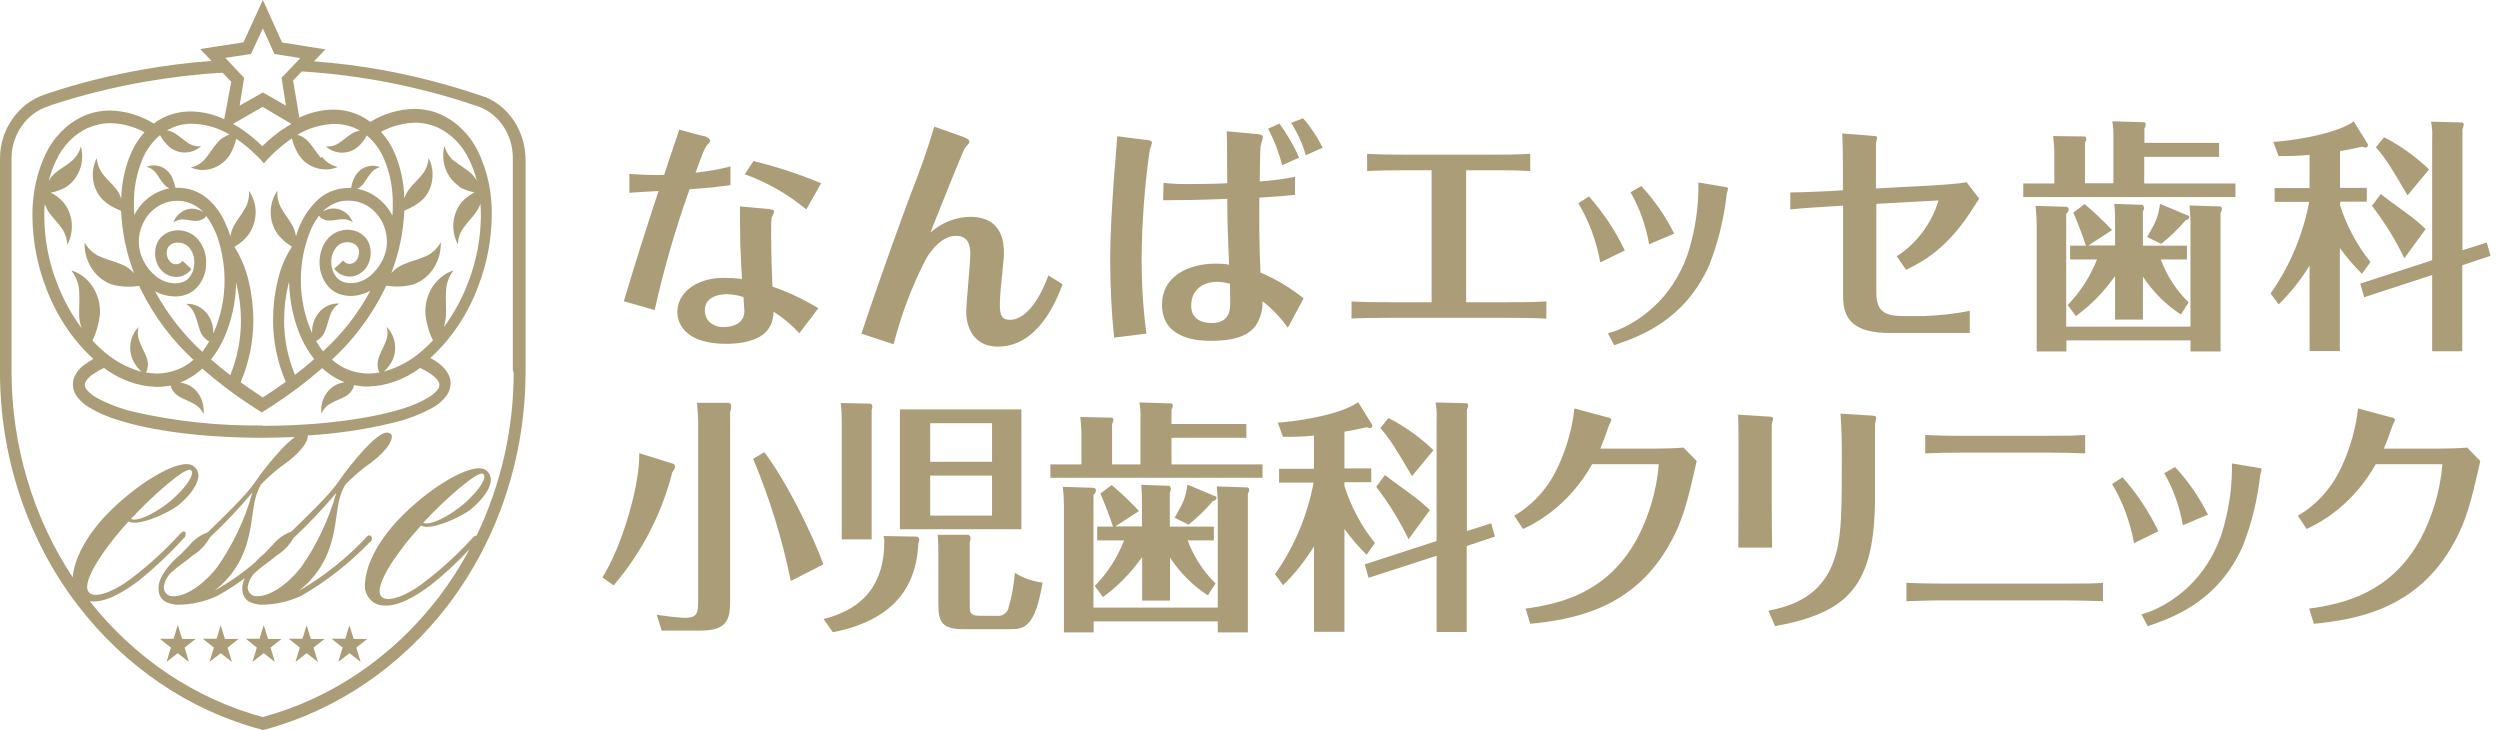
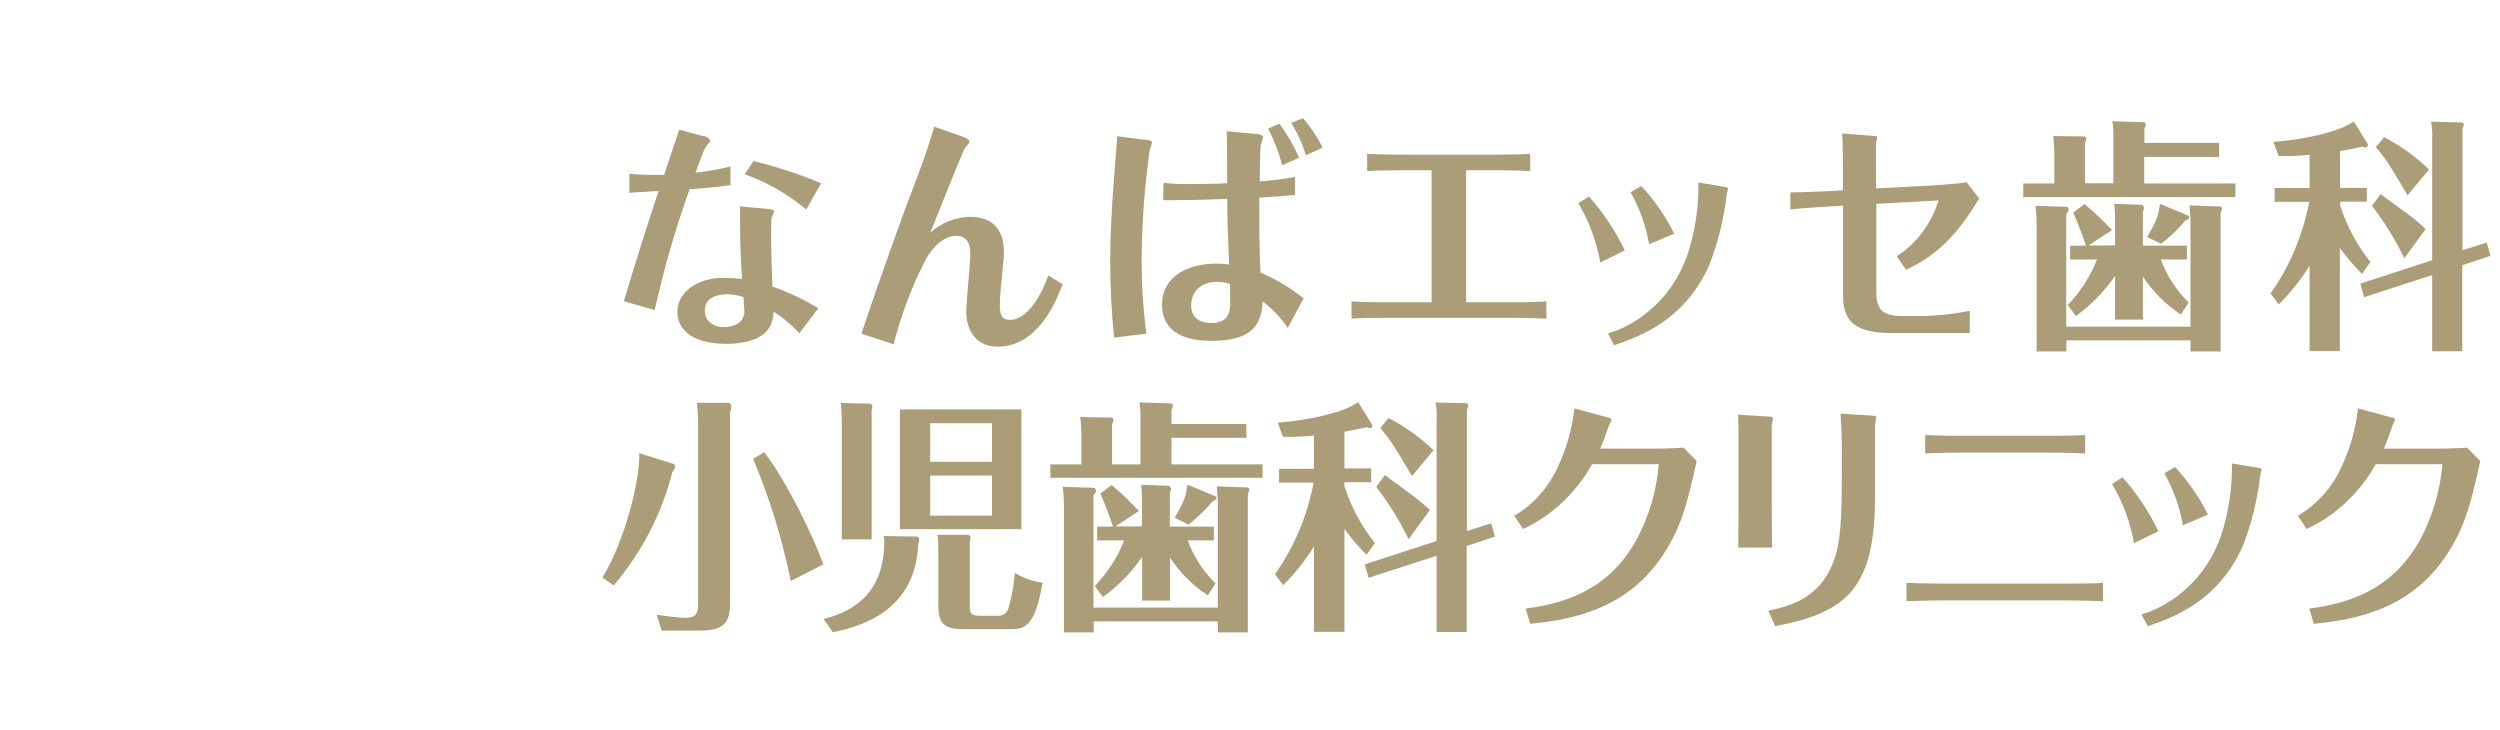
<svg xmlns="http://www.w3.org/2000/svg" width="113" height="33" viewBox="0 0 113 33" fill="none">
-   <path fill-rule="evenodd" clip-rule="evenodd" d="M21.903 4.383C21.835 4.358 21.767 4.333 21.699 4.309C20.27 3.827 18.804 3.442 17.323 3.172C16.287 2.984 15.244 2.854 14.194 2.772L14.708 2.232L12.75 1.921L11.881 0L11.004 1.913L9.047 2.216L9.561 2.755C8.525 2.829 7.49 2.96 6.477 3.14C5.034 3.393 3.605 3.745 2.199 4.211L2.018 4.276C1.436 4.464 0.93 4.849 0.567 5.372C0.197 5.887 0 6.517 0 7.171V16.827C0 20.662 1.24 24.374 3.492 27.326C5.631 30.13 8.548 32.109 11.813 32.975L11.881 33L11.941 32.984C15.207 32.117 18.124 30.138 20.263 27.334C22.515 24.374 23.747 20.662 23.755 16.835V7.22C23.755 6.598 23.573 5.993 23.248 5.486C22.916 4.979 22.454 4.587 21.91 4.374L21.903 4.383ZM11.352 2.428L11.881 1.284L12.402 2.437L12.539 2.461L13.574 2.625L13.483 2.723L12.962 3.271L12.727 3.516L12.924 4.775L11.881 4.178L10.831 4.775L11.034 3.516L10.8 3.271L10.279 2.715L10.188 2.616L11.36 2.437L11.352 2.428ZM14.496 7.13C14.322 6.925 14.179 6.68 14.005 6.476C13.854 6.288 13.657 6.149 13.438 6.091C13.952 5.789 14.526 5.617 15.116 5.601C15.509 5.601 15.894 5.699 16.242 5.887L16.272 5.903C16.129 5.92 15.992 5.977 15.872 6.059C15.69 6.173 15.531 6.329 15.35 6.443C15.169 6.582 14.942 6.639 14.723 6.615C14.927 6.795 15.176 6.893 15.441 6.901C15.705 6.901 15.955 6.819 16.166 6.647C16.333 6.5 16.476 6.32 16.582 6.124C16.915 6.402 17.187 6.77 17.36 7.187C17.633 7.833 17.769 8.544 17.753 9.256C17.753 9.419 17.753 9.575 17.738 9.746C17.572 9.427 17.345 9.158 17.066 8.945C16.794 8.732 16.476 8.593 16.144 8.536C16.257 8.479 16.355 8.397 16.431 8.299C16.537 8.16 16.62 7.997 16.733 7.866C16.839 7.71 16.998 7.604 17.172 7.555C16.975 7.473 16.763 7.473 16.559 7.539C16.363 7.604 16.189 7.743 16.068 7.931C15.97 8.103 15.902 8.299 15.872 8.495C15.872 8.495 15.804 8.495 15.766 8.495C15.305 8.495 14.851 8.642 14.481 8.929C13.967 9.362 13.582 9.967 13.393 10.637L13.377 10.67C13.347 10.49 13.287 10.31 13.196 10.155C13.06 9.918 12.886 9.705 12.75 9.468C12.591 9.223 12.516 8.92 12.539 8.618C12.342 8.904 12.236 9.248 12.236 9.599C12.236 9.951 12.342 10.294 12.546 10.58C12.727 10.809 12.947 11.005 13.196 11.145C12.894 11.611 12.675 12.134 12.554 12.682C12.41 13.262 12.342 13.859 12.342 14.464C12.342 15.429 12.539 16.386 12.916 17.26C12.569 17.506 12.229 17.743 11.881 17.964C11.549 17.751 11.208 17.522 10.876 17.277C11.254 16.402 11.45 15.445 11.45 14.48C11.45 13.875 11.375 13.278 11.239 12.698C11.11 12.15 10.891 11.627 10.596 11.161C10.846 11.014 11.065 10.826 11.246 10.588C11.443 10.302 11.549 9.959 11.556 9.607C11.556 9.256 11.45 8.904 11.254 8.626C11.276 8.929 11.201 9.231 11.042 9.476C10.906 9.714 10.732 9.926 10.596 10.163C10.505 10.319 10.438 10.498 10.415 10.678C10.339 10.441 10.248 10.212 10.143 9.992C9.946 9.575 9.667 9.207 9.319 8.929C8.941 8.634 8.495 8.487 8.034 8.487C7.996 8.487 7.958 8.487 7.928 8.487C7.89 8.291 7.822 8.095 7.732 7.923C7.611 7.735 7.445 7.596 7.24 7.522C7.044 7.457 6.825 7.457 6.628 7.539C6.802 7.58 6.953 7.686 7.067 7.841C7.172 7.98 7.256 8.144 7.369 8.275C7.445 8.381 7.543 8.463 7.656 8.512C7.324 8.577 7.014 8.716 6.734 8.92C6.462 9.133 6.228 9.403 6.069 9.722C6.054 9.558 6.054 9.395 6.054 9.239C6.039 8.528 6.175 7.825 6.447 7.171C6.628 6.754 6.893 6.394 7.233 6.108C7.339 6.312 7.482 6.484 7.649 6.639C7.86 6.811 8.117 6.901 8.374 6.893C8.639 6.893 8.888 6.786 9.092 6.607C8.873 6.631 8.646 6.574 8.465 6.435C8.283 6.32 8.125 6.165 7.943 6.051C7.822 5.969 7.686 5.912 7.543 5.895L7.573 5.879C7.921 5.683 8.306 5.584 8.699 5.593C9.289 5.609 9.863 5.773 10.377 6.083C10.158 6.149 9.961 6.279 9.81 6.468C9.629 6.672 9.493 6.917 9.319 7.122C9.145 7.359 8.896 7.514 8.624 7.571C8.926 7.702 9.266 7.719 9.576 7.62C9.893 7.522 10.165 7.318 10.362 7.04C10.505 6.811 10.611 6.549 10.679 6.271C10.702 6.288 10.717 6.296 10.732 6.312C11.019 6.508 11.299 6.737 11.549 6.983C11.677 7.105 11.806 7.236 11.926 7.383C12.047 7.244 12.176 7.113 12.304 6.983C12.569 6.729 12.848 6.492 13.143 6.288C13.158 6.271 13.181 6.263 13.196 6.255C13.257 6.525 13.37 6.786 13.514 7.015C13.71 7.302 13.99 7.506 14.307 7.596C14.625 7.694 14.957 7.678 15.267 7.547C14.995 7.49 14.745 7.334 14.564 7.097L14.496 7.13ZM20.747 8.438C20.966 8.569 21.207 8.651 21.449 8.692C21.245 8.798 21.064 8.937 20.898 9.1C20.671 9.362 20.535 9.689 20.497 10.041C20.459 10.392 20.535 10.752 20.701 11.055C20.701 10.752 20.807 10.466 20.996 10.237C21.155 10.016 21.351 9.828 21.51 9.599C21.593 9.485 21.669 9.346 21.714 9.207C21.729 9.387 21.736 9.566 21.736 9.754C21.729 10.785 21.532 11.799 21.17 12.747C20.89 13.483 20.52 14.17 20.059 14.791C20.112 14.619 20.149 14.448 20.157 14.268C20.18 13.924 20.134 13.573 20.157 13.229C20.157 12.861 20.278 12.502 20.497 12.224C20.119 12.346 19.787 12.608 19.552 12.96C19.326 13.311 19.205 13.736 19.227 14.17C19.265 14.595 19.386 15.004 19.567 15.388C19.439 15.527 19.311 15.65 19.174 15.772C18.645 16.263 18.026 16.606 17.353 16.794C17.497 16.663 17.625 16.5 17.723 16.32C17.844 16.075 17.89 15.789 17.844 15.502C17.799 15.225 17.67 14.971 17.481 14.775C17.542 15.012 17.519 15.257 17.421 15.478C17.338 15.691 17.224 15.879 17.149 16.091C17.058 16.296 17.043 16.533 17.104 16.745L17.157 16.835C16.99 16.868 16.824 16.884 16.658 16.884C16.31 16.884 15.97 16.811 15.645 16.672C15.411 16.565 15.199 16.426 15.002 16.255C15.962 15.38 16.756 14.325 17.353 13.131C17.391 13.058 17.421 12.984 17.459 12.911C17.852 12.976 18.245 12.96 18.63 12.87C19.016 12.755 19.348 12.502 19.582 12.15C19.817 11.799 19.938 11.382 19.923 10.948C19.749 11.267 19.477 11.504 19.152 11.619C18.857 11.749 18.54 11.815 18.245 11.946C18.033 12.036 17.844 12.166 17.686 12.346C18.033 11.447 18.237 10.49 18.275 9.517C18.577 9.411 18.857 9.239 19.106 9.019C19.341 8.781 19.492 8.471 19.537 8.127C19.582 7.784 19.53 7.441 19.371 7.138C19.356 7.432 19.242 7.71 19.053 7.923C18.887 8.127 18.683 8.307 18.517 8.52C18.411 8.651 18.328 8.798 18.275 8.961C18.26 8.258 18.109 7.563 17.837 6.917C17.686 6.566 17.474 6.239 17.224 5.961C17.701 5.699 18.222 5.56 18.759 5.544C19.106 5.544 19.454 5.617 19.771 5.756C20.399 6.051 20.913 6.574 21.215 7.236C21.359 7.53 21.472 7.841 21.548 8.16C21.457 8.005 21.343 7.874 21.215 7.768C21.011 7.596 20.777 7.473 20.565 7.302C20.331 7.13 20.165 6.885 20.089 6.59C19.998 6.934 20.021 7.293 20.134 7.62C20.255 7.947 20.467 8.225 20.747 8.414V8.438ZM11.858 19.231C9.908 19.256 7.966 19.051 6.061 18.618C5.472 18.479 4.898 18.266 4.353 17.972C4.202 17.882 4.059 17.767 3.938 17.637C3.877 17.571 3.839 17.481 3.832 17.391C3.832 17.342 3.847 17.285 3.877 17.244C3.96 17.113 4.066 17.007 4.187 16.925C4.353 16.811 4.52 16.713 4.701 16.631C5.404 17.162 6.228 17.465 7.089 17.489C7.301 17.489 7.513 17.465 7.724 17.424V17.489C7.815 17.702 7.966 17.866 8.155 17.955C8.344 18.062 8.548 18.127 8.729 18.233C8.933 18.331 9.1 18.503 9.198 18.716C9.228 18.438 9.175 18.152 9.039 17.906C8.903 17.661 8.699 17.473 8.457 17.375C8.359 17.334 8.253 17.309 8.14 17.293C8.193 17.277 8.246 17.252 8.291 17.228C8.601 17.089 8.888 16.901 9.145 16.663C9.833 17.26 10.558 17.816 11.314 18.307C11.488 18.422 11.662 18.536 11.836 18.642C12.009 18.536 12.183 18.422 12.357 18.307C13.128 17.808 13.869 17.244 14.564 16.639C14.821 16.876 15.108 17.072 15.418 17.211C15.471 17.236 15.524 17.252 15.577 17.277C15.471 17.293 15.365 17.318 15.267 17.358C15.025 17.465 14.821 17.645 14.685 17.89C14.549 18.135 14.496 18.413 14.526 18.7C14.625 18.479 14.791 18.307 14.995 18.209C15.184 18.103 15.388 18.037 15.569 17.939C15.758 17.849 15.917 17.677 15.992 17.473V17.408C16.212 17.448 16.423 17.473 16.627 17.473C17.474 17.448 18.29 17.154 18.985 16.631C19.227 16.737 19.454 16.876 19.666 17.056C19.726 17.113 19.779 17.179 19.824 17.252C19.847 17.293 19.862 17.342 19.862 17.399C19.862 17.489 19.817 17.579 19.756 17.645C19.658 17.759 19.537 17.857 19.409 17.939C19.046 18.16 18.653 18.331 18.252 18.454C16.771 18.928 14.443 19.247 11.843 19.247L11.858 19.231ZM3.242 12.256C3.462 12.534 3.582 12.894 3.582 13.262C3.605 13.605 3.56 13.949 3.582 14.3C3.59 14.48 3.628 14.66 3.688 14.832C3.227 14.211 2.849 13.516 2.57 12.78C2.199 11.831 2.01 10.817 2.003 9.787C2.003 9.599 2.003 9.411 2.026 9.231C2.078 9.37 2.146 9.509 2.23 9.624C2.388 9.844 2.585 10.033 2.744 10.253C2.925 10.482 3.031 10.768 3.038 11.071C3.205 10.768 3.273 10.409 3.242 10.057C3.205 9.705 3.069 9.378 2.842 9.117C2.683 8.945 2.494 8.806 2.29 8.708C2.539 8.667 2.774 8.577 3 8.446C3.28 8.258 3.492 7.98 3.613 7.653C3.734 7.326 3.749 6.958 3.658 6.615C3.582 6.901 3.409 7.154 3.182 7.326C2.978 7.498 2.736 7.62 2.532 7.792C2.396 7.898 2.282 8.029 2.199 8.185C2.282 7.866 2.388 7.555 2.532 7.261C2.834 6.598 3.348 6.067 3.975 5.781C4.3 5.642 4.641 5.568 4.988 5.568C5.525 5.576 6.046 5.715 6.53 5.977C6.281 6.255 6.069 6.582 5.918 6.934C5.646 7.58 5.495 8.275 5.479 8.978C5.427 8.814 5.343 8.659 5.238 8.528C5.071 8.315 4.867 8.144 4.701 7.931C4.512 7.719 4.399 7.441 4.376 7.146C4.217 7.449 4.164 7.8 4.21 8.136C4.255 8.479 4.414 8.79 4.641 9.027C4.882 9.248 5.17 9.419 5.472 9.526C5.517 10.498 5.714 11.455 6.061 12.346C5.903 12.175 5.714 12.036 5.502 11.954C5.207 11.823 4.89 11.758 4.595 11.627C4.27 11.512 3.998 11.275 3.824 10.956C3.809 11.39 3.93 11.807 4.164 12.158C4.399 12.51 4.731 12.763 5.117 12.878C5.502 12.968 5.903 12.984 6.288 12.919C6.318 12.992 6.356 13.066 6.394 13.139C6.991 14.333 7.785 15.388 8.745 16.263C8.548 16.435 8.336 16.574 8.102 16.672C7.777 16.811 7.437 16.884 7.089 16.884C6.923 16.884 6.757 16.868 6.59 16.835L6.643 16.745C6.711 16.533 6.696 16.296 6.598 16.091C6.515 15.887 6.402 15.691 6.326 15.478C6.228 15.257 6.205 15.012 6.266 14.783C6.069 14.971 5.941 15.233 5.903 15.511C5.857 15.789 5.903 16.075 6.031 16.328C6.129 16.508 6.25 16.663 6.394 16.802C5.721 16.623 5.102 16.271 4.573 15.78C4.444 15.666 4.308 15.535 4.18 15.396C4.361 15.02 4.474 14.603 4.52 14.178C4.535 13.745 4.421 13.319 4.195 12.968C3.968 12.616 3.635 12.355 3.25 12.232L3.242 12.256ZM8.299 9.926C8.465 9.926 8.631 9.975 8.797 9.983C8.964 10 9.13 9.951 9.266 9.836L9.319 9.763C9.561 10.082 9.75 10.45 9.871 10.85C10.052 11.439 10.15 12.06 10.15 12.682C10.15 13.507 9.976 14.325 9.644 15.069C9.644 14.93 9.629 14.783 9.591 14.636C9.515 14.366 9.357 14.129 9.145 13.965C8.933 13.802 8.676 13.72 8.412 13.736C8.608 13.859 8.752 14.047 8.828 14.276C8.911 14.489 8.956 14.709 9.032 14.922C9.1 15.134 9.243 15.314 9.432 15.421H9.463C9.364 15.592 9.258 15.756 9.145 15.903C8.291 15.126 7.573 14.202 7.006 13.164C7.286 13.319 7.596 13.393 7.913 13.401C8.087 13.401 8.261 13.377 8.427 13.311C8.601 13.246 8.752 13.148 8.888 13.009C9.024 12.861 9.138 12.682 9.213 12.485C9.289 12.289 9.319 12.085 9.319 11.872C9.319 11.66 9.289 11.447 9.206 11.251C9.13 11.055 9.017 10.883 8.873 10.736C8.646 10.523 8.351 10.409 8.049 10.409C7.792 10.409 7.543 10.49 7.346 10.662C7.24 10.752 7.157 10.867 7.097 10.997C7.014 11.194 6.991 11.414 7.021 11.627C7.052 11.839 7.142 12.044 7.278 12.199C7.369 12.306 7.475 12.387 7.596 12.436C7.717 12.494 7.845 12.518 7.974 12.518C8.102 12.518 8.231 12.485 8.351 12.42C8.465 12.363 8.571 12.273 8.654 12.166L8.253 11.79C8.215 11.839 8.17 11.872 8.117 11.905C8.064 11.929 8.011 11.946 7.951 11.946C7.898 11.946 7.845 11.929 7.792 11.905C7.739 11.88 7.702 11.848 7.664 11.799C7.581 11.7 7.535 11.57 7.535 11.439C7.535 11.365 7.55 11.292 7.573 11.226C7.611 11.144 7.671 11.079 7.747 11.038C7.838 10.989 7.943 10.965 8.042 10.965C8.215 10.965 8.382 11.03 8.51 11.145C8.601 11.234 8.669 11.349 8.714 11.472C8.76 11.594 8.782 11.725 8.782 11.856C8.782 11.987 8.767 12.117 8.722 12.248C8.676 12.371 8.608 12.485 8.525 12.575C8.45 12.657 8.359 12.714 8.261 12.747C8.155 12.788 8.034 12.804 7.921 12.804C7.618 12.804 7.316 12.698 7.074 12.51C6.84 12.322 6.643 12.093 6.5 11.815C6.356 11.553 6.281 11.251 6.273 10.948C6.273 10.45 6.454 9.975 6.779 9.624C7.104 9.272 7.55 9.076 8.011 9.076C8.359 9.076 8.707 9.19 8.994 9.411C9.062 9.46 9.122 9.517 9.183 9.575C9.069 9.517 8.949 9.468 8.828 9.444C8.624 9.411 8.412 9.452 8.231 9.566C8.049 9.681 7.906 9.853 7.83 10.057C7.974 9.951 8.155 9.902 8.329 9.918L8.299 9.926ZM10.664 12.755C10.664 12.755 10.679 12.821 10.694 12.853C10.823 13.385 10.891 13.941 10.891 14.489C10.891 15.339 10.725 16.181 10.407 16.958C10.113 16.729 9.818 16.492 9.538 16.247C9.765 15.96 9.954 15.65 10.113 15.314C10.468 14.513 10.664 13.646 10.672 12.755H10.664ZM14.942 9.427C14.821 9.452 14.7 9.501 14.587 9.558C14.647 9.493 14.708 9.444 14.776 9.395C15.063 9.174 15.403 9.059 15.758 9.068C16.219 9.068 16.658 9.264 16.983 9.615C17.308 9.967 17.489 10.441 17.489 10.94C17.489 11.243 17.406 11.545 17.262 11.807C17.119 12.077 16.922 12.314 16.695 12.502C16.446 12.69 16.151 12.796 15.841 12.796C15.728 12.796 15.615 12.78 15.509 12.739C15.411 12.706 15.32 12.641 15.237 12.567C15.154 12.469 15.086 12.363 15.04 12.232C14.995 12.109 14.972 11.978 14.972 11.839C14.972 11.709 14.987 11.578 15.04 11.455C15.093 11.332 15.154 11.226 15.244 11.128C15.373 11.005 15.547 10.94 15.713 10.948C15.849 10.948 15.977 10.989 16.083 11.071C16.129 11.112 16.159 11.153 16.189 11.21C16.219 11.275 16.234 11.349 16.227 11.422C16.227 11.553 16.181 11.684 16.098 11.782C16.061 11.823 16.015 11.864 15.97 11.889C15.917 11.913 15.864 11.921 15.811 11.929C15.751 11.929 15.698 11.913 15.645 11.889C15.592 11.864 15.547 11.823 15.509 11.774L15.108 12.15C15.191 12.256 15.297 12.346 15.411 12.404C15.531 12.461 15.652 12.494 15.789 12.502C15.917 12.502 16.045 12.477 16.166 12.42C16.287 12.363 16.393 12.281 16.484 12.183C16.658 11.978 16.756 11.709 16.756 11.431C16.756 11.275 16.726 11.12 16.665 10.973C16.582 10.777 16.439 10.621 16.257 10.523C16.091 10.433 15.902 10.384 15.713 10.384C15.411 10.384 15.116 10.498 14.889 10.711C14.745 10.858 14.632 11.03 14.556 11.226C14.481 11.422 14.443 11.635 14.443 11.848C14.443 12.06 14.473 12.265 14.549 12.461C14.625 12.657 14.73 12.829 14.866 12.984C14.995 13.115 15.154 13.221 15.327 13.287C15.494 13.344 15.668 13.377 15.834 13.377C16.151 13.377 16.461 13.295 16.741 13.139C16.181 14.178 15.456 15.11 14.602 15.879C14.481 15.731 14.375 15.568 14.284 15.404H14.315C14.504 15.29 14.647 15.118 14.715 14.906C14.798 14.693 14.844 14.472 14.919 14.26C14.995 14.031 15.139 13.843 15.335 13.72C15.07 13.704 14.813 13.785 14.602 13.949C14.39 14.113 14.232 14.35 14.156 14.619C14.118 14.758 14.103 14.906 14.103 15.053C13.771 14.309 13.597 13.491 13.597 12.665C13.597 11.831 13.763 11.014 14.103 10.261C14.194 10.082 14.3 9.91 14.421 9.746L14.473 9.82C14.602 9.934 14.776 9.983 14.942 9.967C15.108 9.967 15.274 9.918 15.441 9.91C15.615 9.893 15.796 9.943 15.947 10.049C15.864 9.844 15.728 9.665 15.539 9.558C15.358 9.444 15.146 9.403 14.942 9.436V9.427ZM13.627 15.29C13.778 15.625 13.975 15.944 14.201 16.23C13.922 16.484 13.627 16.713 13.332 16.942C13.007 16.165 12.841 15.323 12.841 14.472C12.841 13.916 12.909 13.368 13.037 12.837C13.045 12.804 13.053 12.772 13.068 12.739C13.083 13.622 13.272 14.497 13.627 15.298V15.29ZM12.796 5.83C12.463 6.059 12.146 6.32 11.858 6.607C11.571 6.329 11.269 6.075 10.944 5.854C10.808 5.764 10.672 5.674 10.528 5.601L11.873 4.832L13.173 5.601C13.045 5.674 12.916 5.748 12.796 5.838V5.83ZM23.218 16.835C23.218 19.403 22.636 21.937 21.54 24.21C21.502 24.21 21.465 24.227 21.434 24.243C21.404 24.259 21.374 24.292 21.351 24.325C20.656 25.085 19.892 25.78 19.084 26.385C18.373 26.917 17.663 27.178 17.345 27.039C16.673 26.737 17.95 24.938 19.031 23.753C19.386 23.998 20.678 23.466 21.26 23.041C21.933 22.493 22.538 21.651 21.948 21.242C21.328 20.834 19.235 22.142 17.89 23.613C16.741 24.897 16.544 25.862 16.506 26.263C16.484 26.393 16.484 26.524 16.506 26.655C16.537 26.786 16.59 26.909 16.665 27.015C16.741 27.121 16.839 27.203 16.945 27.268C17.058 27.326 17.179 27.358 17.3 27.366C17.988 27.448 18.842 26.917 19.462 26.451C20.089 25.96 20.678 25.412 21.23 24.815C20.822 25.576 20.361 26.295 19.847 26.974C17.791 29.664 15.002 31.569 11.873 32.411C8.828 31.585 6.099 29.762 4.059 27.178C4.066 27.178 4.081 27.178 4.089 27.178C4.777 27.26 5.631 26.729 6.25 26.263C6.976 25.682 7.656 25.044 8.291 24.341C8.336 24.317 8.367 24.268 8.382 24.218C8.397 24.169 8.397 24.112 8.382 24.055C8.314 23.973 8.208 24.055 8.132 24.137C7.437 24.897 6.674 25.592 5.865 26.197C5.154 26.729 4.444 26.99 4.127 26.851C3.454 26.549 4.731 24.75 5.812 23.564C6.167 23.81 7.46 23.278 8.042 22.853C8.714 22.305 9.319 21.463 8.729 21.054C8.11 20.645 6.016 21.954 4.671 23.417C3.522 24.701 3.325 25.666 3.288 26.066C3.288 26.075 3.288 26.091 3.288 26.099C1.496 23.393 0.529 20.147 0.521 16.819V7.163C0.521 6.623 0.688 6.108 0.99 5.683C1.285 5.266 1.701 4.955 2.169 4.808L2.343 4.742C3.718 4.293 5.124 3.941 6.545 3.696C7.709 3.491 8.881 3.352 10.06 3.287L10.453 3.696L10.135 5.388C9.659 5.159 9.138 5.045 8.616 5.037C8.14 5.037 7.671 5.151 7.248 5.388C7.142 5.445 7.044 5.511 6.953 5.584C6.349 5.217 5.676 5.012 4.981 4.996C4.565 4.996 4.149 5.078 3.764 5.249C3.016 5.593 2.411 6.214 2.048 6.991C1.648 7.858 1.451 8.806 1.466 9.771C1.474 10.875 1.678 11.962 2.071 12.984C2.532 14.235 3.265 15.347 4.217 16.222C4.036 16.328 3.862 16.443 3.696 16.582C3.582 16.68 3.484 16.802 3.409 16.942C3.333 17.072 3.295 17.22 3.295 17.375C3.295 17.604 3.386 17.825 3.53 17.988C3.666 18.152 3.824 18.291 3.998 18.397C4.406 18.642 4.837 18.838 5.283 18.969C6.84 19.476 9.198 19.787 11.843 19.787C12.35 19.787 12.848 19.771 13.325 19.754C13.09 19.934 12.871 20.139 12.667 20.367C12.244 20.825 11.851 21.316 11.496 21.839C11.088 22.428 10.097 23.368 9.387 24.063C9.062 24.178 8.775 24.382 8.556 24.652L8.382 24.832L8.17 25.052C8.042 25.159 7.913 25.273 7.8 25.396C7.407 25.805 7.165 26.23 7.165 26.557C7.15 27.129 7.535 27.293 7.996 27.334C8.631 27.334 9.258 27.203 9.84 26.925C10.264 26.688 10.672 26.426 11.065 26.132C10.997 26.263 10.959 26.41 10.951 26.557C10.936 27.129 11.322 27.293 11.783 27.334C12.418 27.334 13.045 27.203 13.627 26.925C14.761 26.271 15.804 25.453 16.726 24.497C16.748 24.488 16.763 24.472 16.779 24.448C16.794 24.431 16.801 24.407 16.809 24.382C16.809 24.358 16.809 24.333 16.809 24.308C16.809 24.284 16.794 24.259 16.779 24.243C16.771 24.227 16.756 24.218 16.741 24.21C16.726 24.202 16.71 24.202 16.688 24.202C16.665 24.202 16.658 24.202 16.635 24.21C16.612 24.218 16.605 24.227 16.597 24.243C15.683 25.224 14.64 26.058 13.498 26.712C15.078 25.486 15.108 23.875 15.267 22.935C15.312 22.575 15.426 22.224 15.6 21.913C15.97 21.529 16.37 21.185 16.801 20.891C17.602 20.277 17.814 19.771 17.67 19.623C17.459 19.419 17.066 19.664 16.446 20.335C16.023 20.793 15.63 21.283 15.274 21.806C14.866 22.395 13.876 23.335 13.166 24.03C12.841 24.145 12.554 24.349 12.335 24.619L12.161 24.799L11.949 25.02C11.821 25.126 11.692 25.241 11.579 25.363C11.564 25.38 11.549 25.396 11.526 25.421C10.959 25.911 10.347 26.336 9.697 26.696C11.276 25.47 11.307 23.859 11.465 22.919C11.511 22.559 11.624 22.207 11.798 21.896C12.168 21.512 12.569 21.169 13 20.874C13.703 20.335 13.952 19.877 13.907 19.681C15.199 19.607 16.476 19.419 17.738 19.116C18.381 18.969 19.001 18.732 19.582 18.413C19.794 18.299 19.976 18.135 20.134 17.947C20.278 17.776 20.361 17.563 20.369 17.334C20.369 17.187 20.331 17.04 20.263 16.909C20.149 16.704 19.998 16.541 19.817 16.41C19.703 16.32 19.582 16.247 19.454 16.181L19.469 16.165C20.422 15.29 21.162 14.178 21.623 12.919C22.016 11.905 22.22 10.809 22.228 9.705C22.243 8.741 22.046 7.784 21.646 6.925C21.283 6.14 20.678 5.519 19.93 5.176C19.545 5.004 19.129 4.922 18.713 4.922C18.018 4.939 17.345 5.135 16.741 5.511C16.642 5.437 16.544 5.38 16.446 5.315C16.023 5.078 15.554 4.955 15.078 4.955C14.541 4.955 14.02 5.086 13.529 5.315L13.249 3.639L13.642 3.23C16.31 3.393 18.948 3.908 21.502 4.775C21.563 4.791 21.623 4.816 21.691 4.84C22.13 5.012 22.508 5.331 22.772 5.74C23.037 6.149 23.18 6.639 23.18 7.146V16.753L23.218 16.835ZM19.129 23.63C19.998 22.673 21.631 21.218 21.842 21.422C22.039 21.586 21.646 22.158 21.064 22.689C20.285 23.384 19.401 23.769 19.137 23.63H19.129ZM5.918 23.458C6.787 22.502 8.42 21.046 8.631 21.25C8.828 21.414 8.435 21.986 7.853 22.518C7.074 23.213 6.19 23.597 5.925 23.458H5.918ZM11.405 22.281C11.065 23.491 10.528 24.619 9.825 25.625C9.138 26.5 8.374 26.95 7.838 26.95C7.785 26.95 7.732 26.95 7.679 26.933C7.626 26.917 7.581 26.884 7.535 26.851C7.497 26.811 7.46 26.77 7.437 26.712C7.414 26.663 7.399 26.598 7.399 26.541C7.422 26.393 7.475 26.255 7.543 26.124C7.618 26.001 7.709 25.887 7.822 25.805C8.049 25.6 8.495 25.298 8.707 25.11C9.032 24.913 9.296 24.636 9.485 24.292C10.158 23.663 10.8 22.984 11.397 22.273L11.405 22.281ZM13.287 24.3C13.96 23.671 14.602 22.992 15.199 22.281C14.859 23.491 14.322 24.619 13.619 25.625C12.932 26.5 12.168 26.95 11.632 26.95C11.579 26.95 11.526 26.95 11.473 26.933C11.42 26.917 11.375 26.884 11.329 26.851C11.291 26.811 11.254 26.77 11.231 26.712C11.208 26.663 11.193 26.598 11.193 26.541C11.216 26.393 11.269 26.255 11.337 26.124C11.412 26.001 11.503 25.887 11.617 25.805C11.843 25.6 12.289 25.298 12.501 25.11C12.826 24.913 13.09 24.636 13.279 24.292L13.287 24.3ZM8.042 28.233L7.845 28.871H7.225L7.724 29.272L7.528 29.918L8.034 29.525L8.54 29.918L8.344 29.272L8.843 28.879H8.231L8.034 28.241L8.042 28.233ZM9.984 28.233L9.787 28.871H9.168L9.667 29.272L9.47 29.918L9.976 29.525L10.483 29.918L10.286 29.272L10.785 28.879H10.165L9.969 28.241L9.984 28.233ZM11.926 28.233L11.73 28.871H11.11L11.609 29.272L11.412 29.918L11.919 29.525L12.425 29.918L12.229 29.272L12.727 28.879H12.115L11.919 28.241L11.926 28.233ZM13.869 28.233L13.672 28.871H13.053L13.551 29.272L13.355 29.918L13.861 29.525L14.368 29.918L14.171 29.272L14.67 28.879H14.05L13.854 28.241L13.869 28.233ZM15.804 28.233L15.607 28.871H14.987L15.486 29.272L15.29 29.918L15.796 29.525L16.302 29.918L16.106 29.272L16.605 28.879H15.985L15.789 28.241L15.804 28.233Z" fill="#AA9D77" />
  <path fill-rule="evenodd" clip-rule="evenodd" d="M28.449 7.858C28.97 7.903 29.49 7.921 30.019 7.903C30.238 7.252 30.254 7.18 30.422 6.692C30.573 6.258 30.641 6.059 30.699 5.86L31.783 6.15C31.85 6.15 31.909 6.168 31.967 6.204C32.026 6.24 32.068 6.285 32.102 6.348C32.102 6.403 32.068 6.448 32.026 6.484C31.858 6.647 31.783 6.864 31.438 7.804C31.967 7.749 32.496 7.659 33.017 7.523V8.364C32.421 8.455 31.951 8.5 31.17 8.554C30.532 10.335 30.003 12.161 29.591 14.014L28.197 13.616C28.793 11.609 29.373 9.828 29.767 8.635C29.49 8.644 29.448 8.653 28.995 8.68C28.726 8.69 28.659 8.699 28.449 8.717V7.858ZM34.587 9.431C34.923 9.467 34.99 9.485 34.99 9.566C34.99 9.612 34.89 9.81 34.873 9.856C34.856 9.991 34.856 10.479 34.856 10.678C34.856 11.564 34.898 12.522 34.915 12.956C35.637 13.2 36.334 13.534 36.989 13.932L36.132 15.062C35.78 14.682 35.393 14.357 34.965 14.086C34.965 14.285 34.923 14.484 34.848 14.664C34.764 14.845 34.646 14.999 34.495 15.116C33.991 15.505 33.177 15.541 32.816 15.541C31.178 15.541 30.616 14.8 30.616 14.095C30.616 13.272 31.422 12.558 32.723 12.558C32.992 12.558 33.269 12.576 33.538 12.613C33.521 12.323 33.496 11.925 33.462 11.049C33.454 10.805 33.445 9.602 33.445 9.331L34.587 9.431ZM32.866 13.299C32.631 13.299 31.858 13.345 31.858 14.032C31.858 14.212 31.909 14.375 32.026 14.511C32.119 14.61 32.236 14.682 32.354 14.728C32.48 14.773 32.606 14.791 32.74 14.782C33.193 14.782 33.647 14.574 33.647 14.059C33.647 14.032 33.613 13.625 33.605 13.426C33.37 13.345 33.118 13.309 32.874 13.299H32.866ZM36.443 9.467C35.612 8.771 34.671 8.238 33.664 7.876L34.058 7.279C35.099 7.533 36.116 7.867 37.115 8.283L36.443 9.467ZM38.937 15.08C39.844 12.35 40.868 9.566 41.062 9.051C41.683 7.433 41.876 6.9 42.229 5.725L43.513 6.177C43.732 6.267 43.816 6.321 43.816 6.403C43.816 6.43 43.816 6.448 43.799 6.466C43.791 6.484 43.774 6.502 43.757 6.52C43.665 6.611 43.589 6.719 43.539 6.846C43.219 7.587 42.59 9.169 42.052 10.515C42.556 10.063 43.194 9.81 43.849 9.801C44.538 9.801 45.378 10.063 45.378 11.419C45.378 11.528 45.378 11.636 45.361 11.745C45.226 13.101 45.193 13.417 45.193 13.788C45.193 14.276 45.302 14.456 45.655 14.456C46.285 14.456 46.931 13.706 47.385 12.45L48.031 12.848C47.754 13.571 46.939 15.668 45.1 15.668C44.017 15.668 43.673 14.791 43.673 14.095C43.673 13.715 43.858 11.889 43.858 11.474C43.858 11.04 43.732 10.66 43.211 10.66C42.615 10.66 42.111 11.248 41.842 11.727C41.221 12.938 40.734 14.221 40.39 15.559L38.929 15.08H38.937ZM51.768 6.312C51.953 6.339 52.07 6.357 52.07 6.448C52.045 6.556 52.011 6.665 51.969 6.773C51.734 8.4 51.617 10.045 51.6 11.691C51.6 12.82 51.667 13.95 51.818 15.08L50.357 15.261C50.239 14.095 50.181 12.92 50.181 11.745C50.181 10.606 50.256 9.449 50.332 8.301C50.357 8.003 50.475 6.502 50.5 6.159L51.776 6.321L51.768 6.312ZM58.536 8.807C58.158 8.852 57.864 8.87 56.924 8.934C56.915 9.973 56.915 11.094 56.974 12.323C57.671 12.613 58.326 13.001 58.922 13.489L58.208 14.818C57.889 14.357 57.503 13.95 57.066 13.616C57.083 14.014 56.965 14.411 56.747 14.737C56.353 15.252 55.605 15.406 54.766 15.406C54.321 15.406 52.523 15.406 52.523 13.77C52.523 12.504 53.682 11.916 54.959 11.916C55.16 11.916 55.362 11.925 55.555 11.962C55.496 10.425 55.479 10.262 55.471 8.988C54.203 9.042 53.229 9.051 52.574 9.051L52.591 8.265C52.994 8.31 53.397 8.328 53.8 8.319C54.564 8.319 55.185 8.301 55.471 8.283C55.471 8.057 55.462 7.008 55.462 6.773C55.462 6.33 55.454 6.159 55.446 5.933L56.73 6.05C56.882 6.059 57.083 6.086 57.083 6.195C57.083 6.249 56.991 6.529 56.982 6.592C56.957 6.692 56.94 7.994 56.94 8.201C57.478 8.165 58.015 8.093 58.536 7.994V8.789V8.807ZM55.009 12.739C54.337 12.739 53.842 13.128 53.842 13.815C53.842 14.502 54.43 14.601 54.774 14.601C55.605 14.601 55.605 13.941 55.605 13.724C55.605 13.688 55.605 13.281 55.597 12.829C55.404 12.775 55.211 12.739 55.009 12.739ZM57.831 5.589C58.175 6.059 58.477 6.574 58.721 7.126L57.956 7.469C57.805 6.891 57.595 6.339 57.318 5.815L57.831 5.589ZM58.897 5.345C59.25 5.743 59.544 6.195 59.787 6.674L59.023 7.017C58.872 6.493 58.645 6.005 58.359 5.553L58.897 5.345ZM64.716 7.695H63.549C63.02 7.695 62.348 7.704 61.794 7.731V6.954C62.424 6.99 63.179 6.99 63.549 6.99H67.412C67.907 6.99 68.537 6.99 69.166 6.954V7.731C68.814 7.713 68.453 7.695 67.403 7.695H66.269V13.661H68.218C69.259 13.661 69.578 13.643 69.897 13.625V14.402C69.133 14.366 68.461 14.366 68.234 14.366H62.743C61.895 14.366 61.483 14.375 61.089 14.402V13.625C61.676 13.661 62.298 13.661 62.726 13.661H64.708V7.704L64.716 7.695ZM71.82 8.879C72.467 9.602 73.012 10.425 73.441 11.32L72.332 11.862C72.164 10.913 71.828 10 71.341 9.187L71.82 8.879ZM77.992 8.455C77.992 8.455 78.109 8.464 78.109 8.518C78.109 8.554 78.059 8.708 78.051 8.753C77.925 9.874 77.656 10.976 77.245 12.016C76.111 14.502 74.138 15.198 72.962 15.604L72.677 15.071C72.962 14.981 73.038 14.945 73.13 14.917C73.936 14.583 74.658 14.041 75.238 13.354C75.817 12.658 76.228 11.826 76.447 10.922C76.674 10.054 76.783 9.151 76.766 8.247L78 8.455H77.992ZM74.188 8.409C74.776 9.042 75.28 9.765 75.674 10.561L74.541 11.04C74.398 10.208 74.112 9.413 73.701 8.69L74.188 8.409ZM80.914 8.699C81.645 8.69 82.283 8.653 82.745 8.635L83.299 8.599V7.533C83.299 7.288 83.29 6.222 83.265 6.032L84.668 6.141C84.844 6.15 84.844 6.177 84.844 6.222C84.844 6.24 84.844 6.267 84.835 6.285C84.81 6.366 84.793 6.457 84.793 6.556V8.518L87.363 8.382C87.842 8.346 88.388 8.319 88.891 8.238L89.462 8.979C89.395 9.069 89.336 9.16 89.278 9.259C88.035 11.284 86.859 11.844 86.154 12.197L85.734 11.582C86.624 11.013 87.296 10.118 87.623 9.06L84.81 9.214V13.218C84.81 14.005 85.121 14.285 85.994 14.285H87.002C87.682 14.258 88.362 14.185 89.034 14.05V15.053H85.474C83.853 15.053 83.307 14.502 83.307 13.399V9.295L82.719 9.331C82.719 9.331 81.334 9.413 80.922 9.467V8.69L80.914 8.699ZM100.303 6.466V7.09H96.919V8.292H101.042V8.906H91.452V8.292H92.855V6.873C92.855 6.629 92.83 6.394 92.804 6.15L94.232 6.168C94.232 6.168 94.265 6.186 94.282 6.204C94.291 6.222 94.299 6.24 94.299 6.267C94.299 6.339 94.274 6.403 94.24 6.466V8.283H95.525V6.258C95.533 5.996 95.525 5.734 95.475 5.481L96.927 5.526C96.927 5.526 96.961 5.544 96.969 5.562C96.978 5.58 96.986 5.598 96.986 5.625C96.986 5.689 96.961 5.752 96.927 5.806V6.457H100.311L100.303 6.466ZM99.01 14.755V10.018C99.01 9.91 99.01 9.837 98.968 9.286L100.337 9.331C100.337 9.331 100.387 9.34 100.404 9.358C100.421 9.376 100.429 9.404 100.429 9.431C100.429 9.494 100.404 9.566 100.37 9.621V15.885H99.01V15.387H93.4V15.885H92.057V10.172C92.057 9.883 92.04 9.593 92.007 9.304L93.417 9.349C93.417 9.349 93.468 9.376 93.484 9.395C93.501 9.422 93.51 9.449 93.501 9.476C93.501 9.512 93.484 9.548 93.468 9.584C93.451 9.621 93.426 9.648 93.392 9.666V14.764H99.001L99.01 14.755ZM98.573 14.212C97.901 13.778 97.314 13.191 96.86 12.504V14.447H95.601V12.477C95.105 13.182 94.509 13.797 93.829 14.285L93.459 13.788C94.03 13.2 94.475 12.504 94.786 11.727H93.569V11.103H94.282C94.224 10.895 93.879 9.964 93.711 9.612L94.224 9.223C94.66 9.593 95.072 9.982 95.466 10.398L94.4 11.094H95.601V9.928C95.601 9.693 95.592 9.458 95.567 9.214L96.835 9.259C96.835 9.259 96.868 9.295 96.885 9.313C96.894 9.331 96.902 9.358 96.91 9.386C96.91 9.449 96.885 9.512 96.86 9.566V11.103H98.85V11.727H97.666C97.943 12.468 98.372 13.128 98.926 13.67L98.573 14.221V14.212ZM98.934 9.756C98.934 9.756 98.951 9.765 98.951 9.774C98.951 9.774 98.951 9.792 98.951 9.801C98.951 9.847 98.934 9.883 98.901 9.91C98.875 9.937 98.834 9.955 98.791 9.955C98.456 10.353 98.086 10.705 97.683 11.022L97.053 10.714C97.465 9.982 97.54 9.847 97.633 9.214L98.926 9.756H98.934ZM105.761 9.25C106.063 10.199 106.534 11.085 107.147 11.844L106.76 12.377C106.399 12.016 106.063 11.627 105.761 11.211V15.867H104.392V12.007C103.998 12.649 103.527 13.236 102.998 13.76L102.629 13.263C103.494 12.043 104.09 10.624 104.376 9.123H102.814V8.5H104.392V6.999C103.922 7.044 103.46 7.062 102.99 7.053L102.755 6.412C103.217 6.394 105.459 6.141 106.391 5.49L107.029 6.52C107.029 6.52 107.029 6.556 107.029 6.574C107.029 6.592 107.021 6.611 107.004 6.629C106.995 6.647 106.979 6.656 106.962 6.665C106.945 6.665 106.928 6.674 106.911 6.665C106.861 6.665 106.819 6.647 106.777 6.629C106.508 6.683 106.206 6.764 105.769 6.827V8.491H106.979V9.114H105.778V9.25H105.761ZM112.403 10.967L112.571 11.564L111.295 11.989V15.876H109.934V12.432L106.861 13.435L106.685 12.82L109.934 11.763V6.276C109.951 6.014 109.934 5.752 109.884 5.499L111.295 5.535C111.295 5.535 111.328 5.553 111.345 5.571C111.354 5.589 111.362 5.607 111.362 5.634C111.354 5.707 111.328 5.779 111.303 5.842V11.311L112.42 10.958L112.403 10.967ZM108.675 11.672C108.272 10.832 107.776 10.036 107.214 9.304L107.608 8.771C107.844 8.961 108.918 9.729 109.128 9.901C109.38 10.109 109.531 10.253 109.641 10.353L108.683 11.663L108.675 11.672ZM108.826 8.834C108.011 7.46 107.869 7.216 107.39 6.656L107.76 6.204C108.499 6.583 109.187 7.072 109.792 7.659L108.818 8.834H108.826ZM30.464 20.965C30.464 20.965 30.506 21.046 30.515 21.091C30.498 21.191 30.448 21.272 30.389 21.344C29.902 23.252 28.986 25.005 27.735 26.46L27.231 26.099C28.172 24.598 28.936 21.805 28.894 20.485L30.464 20.974V20.965ZM32.958 18.217C32.958 18.217 33.009 18.235 33.025 18.262C33.042 18.289 33.051 18.316 33.051 18.343C33.051 18.443 33.034 18.542 33 18.633V27.256C33 28.187 32.681 28.503 31.615 28.503H29.91L29.683 27.789C30.095 27.852 30.506 27.898 30.918 27.925C31.396 27.925 31.556 27.834 31.556 27.256V19.084C31.556 18.994 31.539 18.569 31.506 18.208H32.95L32.958 18.217ZM35.746 26.27C35.36 24.372 34.789 22.519 34.041 20.739L34.545 20.44C35.536 21.715 36.787 24.291 37.216 25.511L35.738 26.262L35.746 26.27ZM41.456 24.255C41.456 24.255 41.507 24.282 41.523 24.3C41.54 24.327 41.548 24.354 41.548 24.381C41.548 24.454 41.532 24.517 41.507 24.58C41.414 26.659 40.247 28.069 37.644 28.576L37.224 27.979C39.071 27.527 39.97 26.343 39.97 24.49C39.97 24.399 39.961 24.309 39.936 24.228L41.456 24.255ZM39.34 18.244C39.34 18.244 39.39 18.262 39.407 18.289C39.424 18.316 39.432 18.343 39.432 18.37C39.432 18.425 39.416 18.479 39.399 18.533V24.381H38.047V18.976C38.047 18.723 38.03 18.47 38.005 18.217L39.34 18.244ZM46.167 18.506V23.92H40.675V18.506H46.167ZM44.84 20.874V19.13H42.044V20.874H44.84ZM42.044 21.498V23.306H44.84V21.498H42.044ZM43.581 28.44C42.581 28.44 42.413 28.133 42.413 27.301V25.05C42.413 24.761 42.413 24.463 42.38 24.173H43.782C43.782 24.173 43.833 24.21 43.849 24.237C43.866 24.264 43.874 24.291 43.866 24.318C43.866 24.39 43.858 24.454 43.833 24.517V27.355C43.833 27.654 43.833 27.834 44.286 27.834H45.067C45.193 27.852 45.319 27.816 45.419 27.735C45.52 27.654 45.587 27.536 45.604 27.4C45.747 26.912 45.831 26.406 45.873 25.891C46.259 26.135 46.679 26.279 47.124 26.334C46.772 28.44 46.251 28.44 45.596 28.44H43.572H43.581ZM56.336 19.166V19.79H52.952V20.992H57.066V21.597H47.477V20.992H48.879V19.573C48.879 19.328 48.854 19.093 48.829 18.849L50.256 18.877C50.256 18.877 50.29 18.895 50.307 18.913C50.315 18.931 50.324 18.949 50.324 18.976C50.324 19.048 50.298 19.112 50.265 19.175V20.992H51.549V18.967C51.558 18.705 51.549 18.443 51.499 18.19L52.952 18.235C52.952 18.235 52.985 18.253 52.994 18.271C53.002 18.289 53.011 18.307 53.011 18.334C53.011 18.398 52.985 18.461 52.952 18.515V19.166H56.336ZM55.043 27.455V22.718C55.043 22.61 55.043 22.537 55.001 21.986L56.369 22.031C56.369 22.031 56.42 22.04 56.437 22.058C56.453 22.076 56.462 22.104 56.462 22.131C56.462 22.194 56.437 22.266 56.403 22.32V28.584H55.043V28.087H49.433V28.584H48.09V22.872C48.09 22.583 48.073 22.293 48.039 22.004L49.45 22.049C49.45 22.049 49.501 22.076 49.517 22.095C49.534 22.122 49.542 22.149 49.534 22.176C49.534 22.212 49.526 22.248 49.501 22.284C49.484 22.32 49.459 22.348 49.425 22.366V27.464H55.034L55.043 27.455ZM54.598 26.912C53.926 26.478 53.338 25.891 52.885 25.204V27.147H51.625V25.177C51.13 25.882 50.533 26.497 49.853 26.985L49.484 26.487C50.055 25.9 50.508 25.204 50.81 24.427H49.593V23.803H50.307C50.248 23.595 49.904 22.664 49.736 22.311L50.248 21.923C50.684 22.293 51.096 22.682 51.482 23.098L50.416 23.794H51.617V22.628C51.617 22.393 51.608 22.158 51.583 21.914L52.851 21.959C52.851 21.959 52.885 21.995 52.901 22.013C52.91 22.031 52.918 22.058 52.927 22.085C52.927 22.149 52.901 22.212 52.876 22.266V23.803H54.866V24.427H53.682C53.959 25.168 54.388 25.828 54.942 26.37L54.589 26.921L54.598 26.912ZM54.967 22.447C54.967 22.447 54.984 22.456 54.984 22.465C54.984 22.465 54.984 22.483 54.984 22.492C54.984 22.537 54.967 22.573 54.934 22.601C54.908 22.628 54.866 22.646 54.824 22.646C54.488 23.044 54.119 23.396 53.724 23.712L53.094 23.405C53.506 22.673 53.581 22.537 53.674 21.905L54.967 22.447ZM60.761 21.95C61.063 22.899 61.534 23.785 62.147 24.544L61.769 25.077C61.408 24.716 61.072 24.327 60.769 23.911V28.557H59.392V24.698C58.998 25.34 58.527 25.927 57.998 26.451L57.629 25.954C58.494 24.734 59.09 23.315 59.376 21.814H57.814V21.191H59.392V19.69C58.922 19.735 58.46 19.753 57.99 19.744L57.755 19.102C58.217 19.084 60.459 18.831 61.391 18.18L62.029 19.211C62.029 19.211 62.029 19.247 62.029 19.265C62.029 19.283 62.021 19.301 62.004 19.31C61.995 19.328 61.979 19.337 61.962 19.347C61.945 19.347 61.928 19.356 61.911 19.347C61.861 19.347 61.819 19.328 61.777 19.31C61.508 19.365 61.206 19.446 60.769 19.509V21.172H61.979V21.796H60.769V21.932L60.761 21.95ZM67.403 23.658L67.571 24.255L66.295 24.68V28.566H64.934V25.122L61.861 26.117L61.685 25.511L64.934 24.454V18.967C64.951 18.705 64.934 18.443 64.884 18.19L66.295 18.226C66.295 18.226 66.328 18.244 66.345 18.262C66.353 18.28 66.362 18.298 66.362 18.325C66.353 18.398 66.328 18.47 66.303 18.533V24.002L67.42 23.649L67.403 23.658ZM63.666 24.372C63.263 23.532 62.768 22.736 62.205 22.004L62.6 21.471C62.835 21.661 63.91 22.429 64.12 22.601C64.372 22.808 64.523 22.953 64.632 23.053L63.675 24.363L63.666 24.372ZM63.826 21.525C63.011 20.151 62.869 19.907 62.39 19.347L62.76 18.895C63.498 19.274 64.187 19.762 64.792 20.35L63.818 21.525H63.826ZM68.436 23.315C69.318 22.808 70.023 22.004 70.451 21.028C70.821 20.223 71.064 19.356 71.165 18.461L72.668 18.867C72.668 18.867 72.735 18.867 72.769 18.895C72.802 18.913 72.828 18.94 72.844 18.967C72.811 19.048 72.777 19.13 72.735 19.202C72.609 19.564 72.475 19.943 72.332 20.278H74.465C75.355 20.278 75.742 20.259 76.094 20.232L76.69 20.838C76.27 22.7 76.061 23.595 75.355 24.788C73.693 27.572 71.031 28.006 69.166 28.196L68.957 27.509C70.611 27.283 72.643 26.759 73.953 24.427C74.524 23.378 74.877 22.203 74.977 20.983H71.963C71.232 22.284 70.141 23.315 68.839 23.911L68.436 23.297V23.315ZM78.58 19.654C78.58 19.374 78.571 19.039 78.563 18.741L79.957 18.831C80.091 18.84 80.141 18.849 80.141 18.922C80.141 18.967 80.083 19.157 80.083 19.202V22.863C80.083 23.396 80.091 24.119 80.1 24.752H78.571C78.571 24.544 78.58 23.387 78.58 22.854V19.654ZM79.923 27.608C80.88 27.4 82.451 27.039 82.996 24.996C83.249 24.074 83.249 22.872 83.249 20.73C83.257 20.052 83.24 19.374 83.19 18.696L84.626 18.786C84.684 18.795 84.802 18.795 84.802 18.867C84.802 18.913 84.751 19.148 84.751 19.193V22.411C84.751 26.497 83.567 27.681 80.234 28.304L79.932 27.608H79.923ZM95.055 27.174C94.501 27.156 93.938 27.138 93.384 27.138H87.758C87.153 27.138 86.591 27.165 86.171 27.174V26.343C86.624 26.361 87.078 26.379 87.783 26.379H93.375C94.45 26.379 94.761 26.37 95.055 26.343V27.174ZM94.24 20.494C93.745 20.477 93.367 20.458 92.561 20.458H88.723C87.984 20.458 87.657 20.467 87.019 20.494V19.663C87.565 19.681 87.842 19.699 88.723 19.699H92.544C93.526 19.699 93.72 19.69 94.249 19.663V20.494H94.24ZM95.936 21.57C96.583 22.293 97.129 23.116 97.557 24.011L96.457 24.553C96.289 23.604 95.953 22.691 95.466 21.878L95.945 21.57H95.936ZM102.108 21.154C102.108 21.154 102.226 21.163 102.226 21.218C102.209 21.299 102.184 21.371 102.167 21.453C102.041 22.573 101.772 23.676 101.361 24.716C100.227 27.201 98.254 27.898 97.079 28.304L96.793 27.771C97.079 27.681 97.154 27.654 97.246 27.617C98.052 27.283 98.775 26.741 99.354 26.054C99.933 25.358 100.345 24.526 100.563 23.622C100.79 22.754 100.899 21.85 100.882 20.947L102.117 21.154H102.108ZM98.313 21.109C98.901 21.742 99.404 22.465 99.799 23.261L98.665 23.74C98.523 22.908 98.237 22.113 97.826 21.389L98.313 21.109ZM103.855 23.315C104.737 22.808 105.442 22.004 105.87 21.028C106.24 20.223 106.483 19.356 106.584 18.461L108.087 18.867C108.087 18.867 108.154 18.867 108.188 18.895C108.221 18.913 108.247 18.94 108.263 18.967C108.23 19.048 108.196 19.13 108.154 19.202C108.028 19.564 107.894 19.943 107.751 20.278H109.884C110.774 20.278 111.16 20.259 111.513 20.232L112.109 20.838C111.689 22.7 111.479 23.595 110.774 24.788C109.111 27.572 106.45 28.006 104.585 28.196L104.376 27.509C106.03 27.283 108.062 26.759 109.372 24.427C109.943 23.378 110.295 22.203 110.396 20.983H107.382C106.651 22.284 105.56 23.315 104.258 23.911L103.855 23.297V23.315Z" fill="#AA9D77" />
</svg>